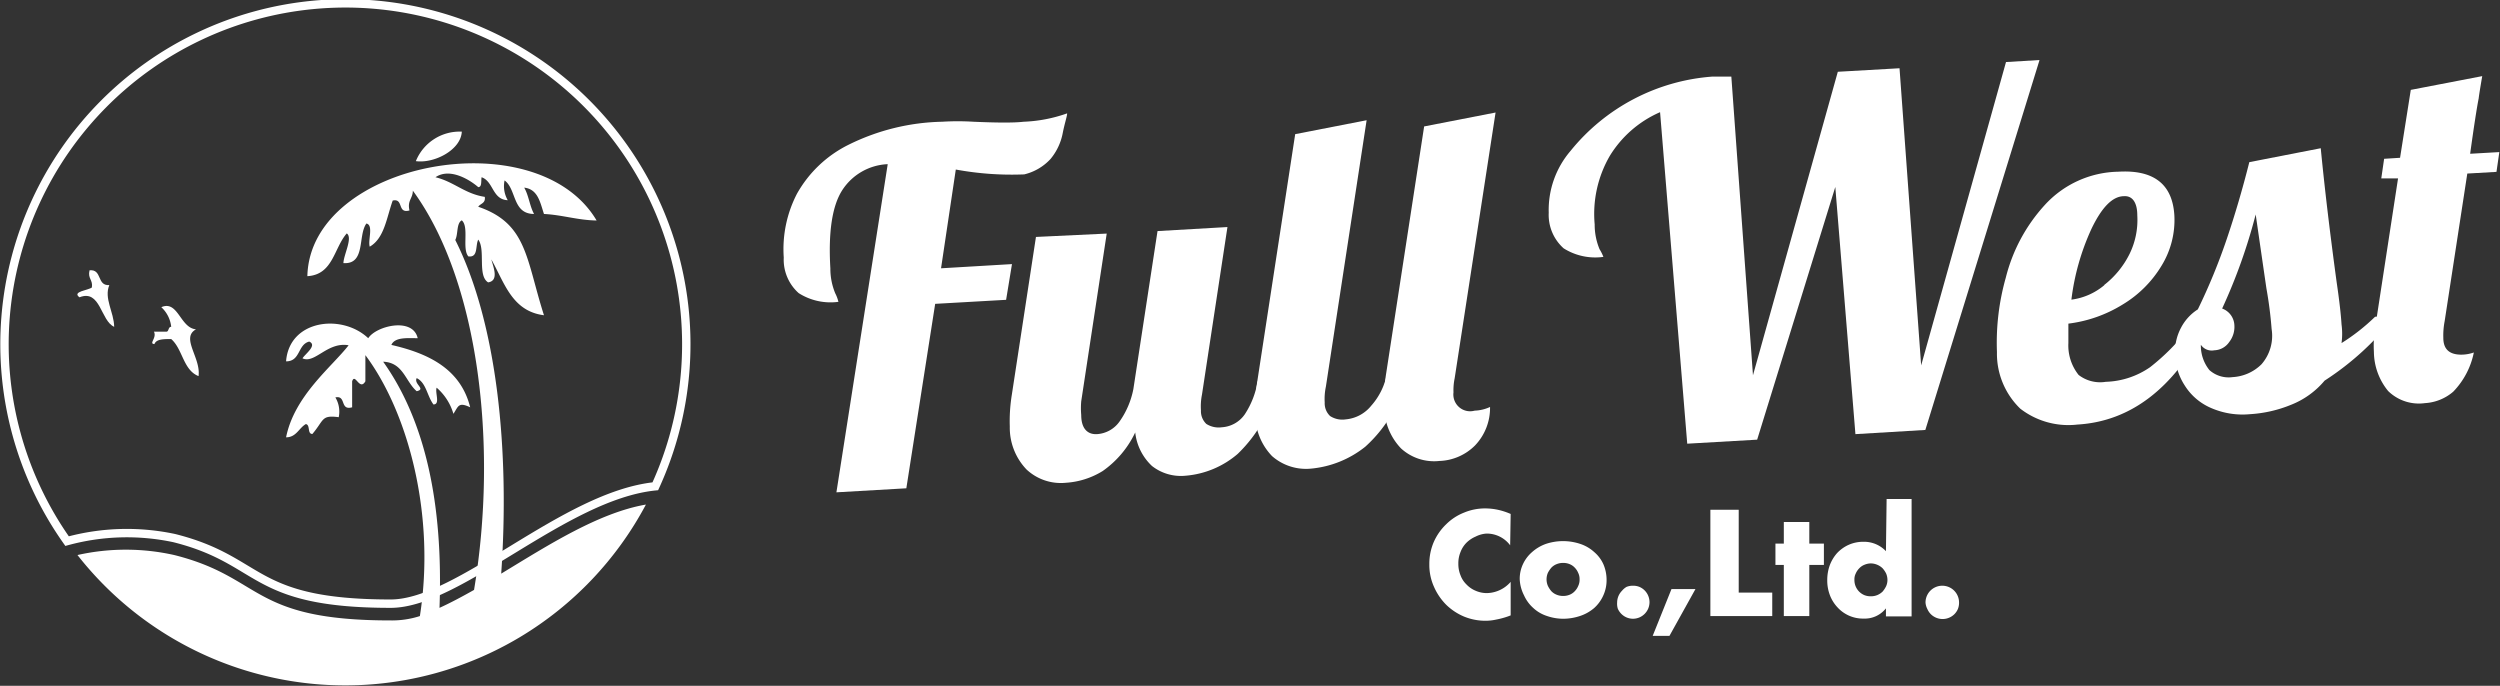
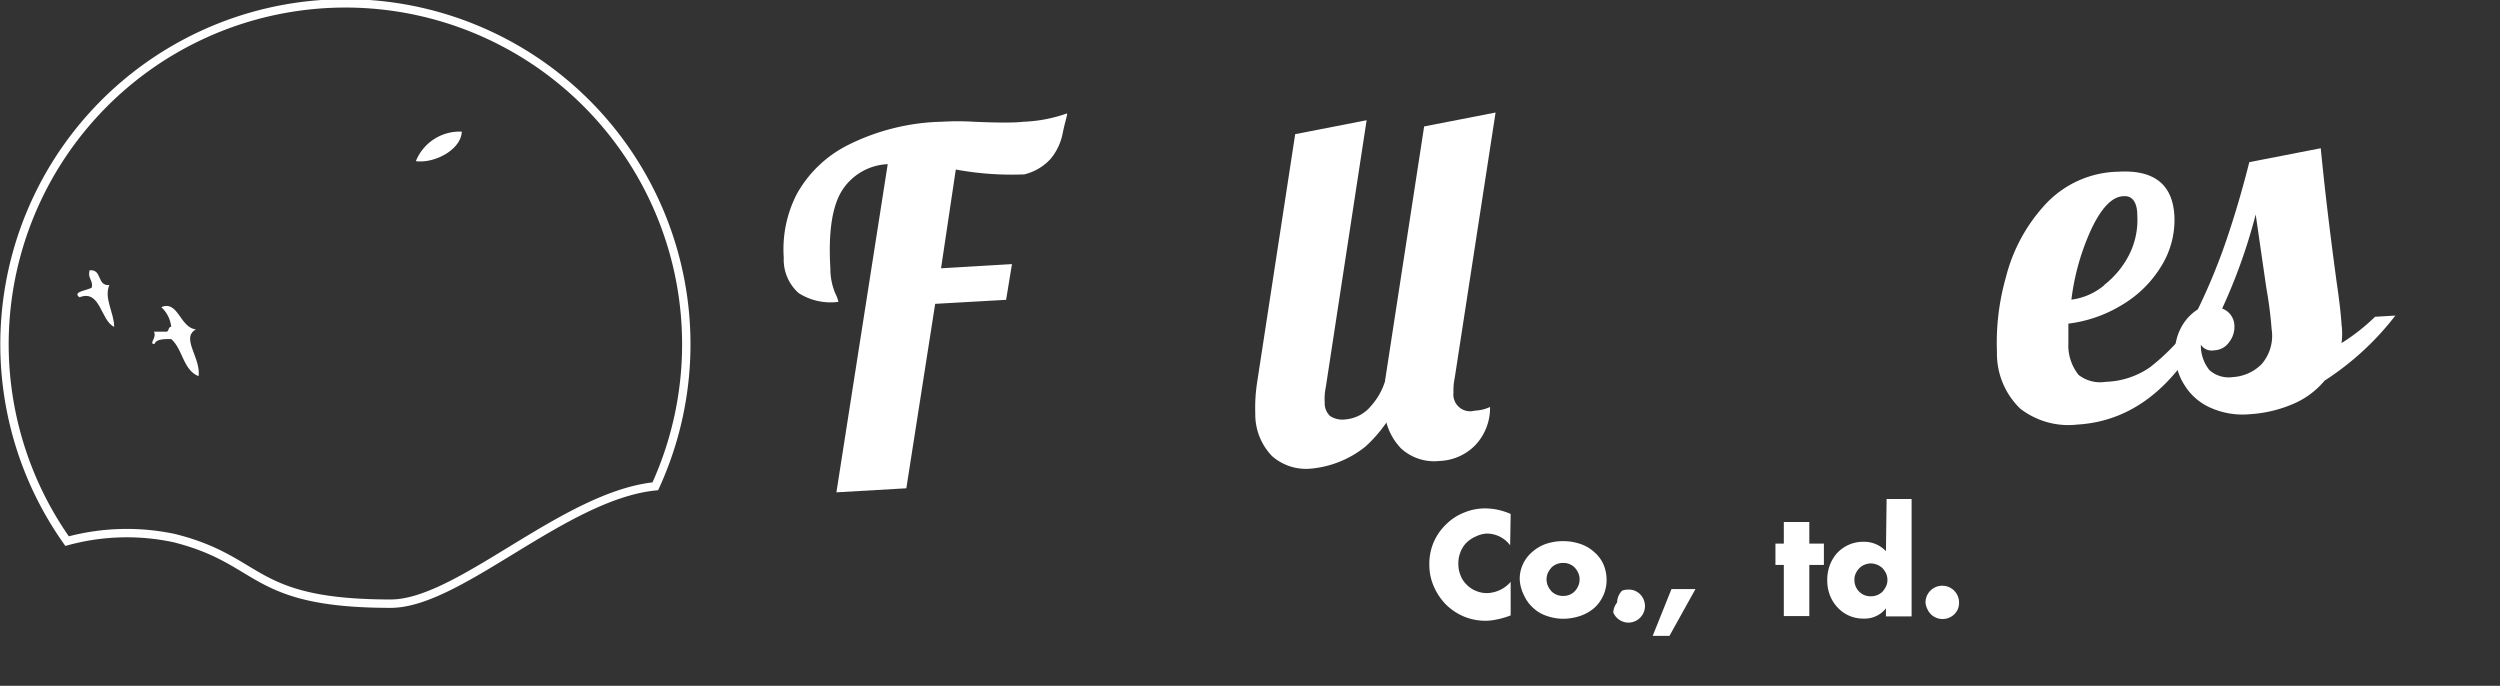
<svg xmlns="http://www.w3.org/2000/svg" viewBox="0 0 149.09 40.9">
  <rect x="0" y="0" width="149.09" height="40.9" fill="#333333" stroke="none" />
  <defs>
    <style>.cls-1{fill:none;stroke:#fff;stroke-miterlimit:10;stroke-width:0.5px;}.cls-2,.cls-3{fill:#fff;}.cls-3{fill-rule:evenodd;}</style>
  </defs>
  <g id="レイヤー_2" data-name="レイヤー 2">
    <g id="レイヤー_1-2" data-name="レイヤー 1">
      <path class="cls-1" d="M10.39,32.09C15.73,33.43,14.88,36,23.3,36c4.08,0,10.34-6.45,15.78-7A20.33,20.33,0,1,0,4,32.27,13.56,13.56,0,0,1,10.39,32.09Z" />
      <path class="cls-2" d="M27.54,7.85A2.82,2.82,0,0,0,24.8,9.61C25.9,9.76,27.49,8.94,27.54,7.85Z" />
-       <path class="cls-2" d="M29.89,34.21c.51-7.3-.23-14.91-2.74-19.9.18-.34.06-1,.39-1.17.45.4,0,1.69.39,2.15.6.08.41-.63.59-1,.45.59-.06,2.15.59,2.55.67-.1.3-.94.19-1.37.78,1.38,1.23,3.09,3.14,3.33-1.08-3.38-1-5.47-3.92-6.47.13-.2.45-.2.39-.59-1.19-.18-1.83-.9-2.94-1.17.86-.59,2.06.16,2.55.59.23,0,.16-.36.2-.59.72.25.63,1.33,1.56,1.37a1.68,1.68,0,0,1-.19-1.18c.72.52.46,2,1.76,2-.26-.46-.32-1.12-.59-1.57.82.09.95.88,1.18,1.57,1.12.06,2,.37,3.14.39C32,7.1,18.49,9.65,18.33,16.47c1.54-.09,1.58-1.68,2.35-2.55.37.26-.18,1.25-.2,1.77,1.34.09.85-1.64,1.37-2.36.44.09.08,1,.2,1.38.87-.5,1-1.71,1.37-2.75.67-.15.25.8,1,.59-.14-.6.2-.71.2-1.18,3.91,5.33,5.1,15.13,3.65,23.81-.71.4-1.4.77-2.06,1.07.23-6.24-.86-11.17-3.36-14.68,1.2.05,1.32,1.17,2,1.76.58-.13-.19-.42,0-.78.57.27.62,1.07,1,1.57.42,0,.08-.7.19-1a3.27,3.27,0,0,1,1,1.56c.3-.46.3-.72,1-.39-.56-2.25-2.42-3.2-4.7-3.72.2-.46.9-.41,1.57-.4-.29-1.28-2.49-.73-2.95,0-1.56-1.48-4.71-1.11-4.9,1.38.87,0,.68-1,1.38-1.18.51.22-.27.76-.4,1,.74.34,1.48-1,2.75-.78-1,1.29-3.23,3-3.73,5.49.61,0,.76-.55,1.18-.79.28.05.07.59.39.59.71-.84.52-1.14,1.57-1a1.64,1.64,0,0,0-.2-1.18c.67-.14.25.8,1,.59V22.74c.18-.53.44.6.79,0V21.18c2.58,3.45,4.19,9.6,3.25,15.56A5.4,5.4,0,0,1,23.3,37c-8.42,0-7.57-2.56-12.91-3.9a13.2,13.2,0,0,0-5.77,0A20.29,20.29,0,0,0,31,38a20.34,20.34,0,0,0,7.52-7.91C35.7,30.58,32.69,32.51,29.89,34.21Z" />
      <path class="cls-3" d="M5.34,16.12c.77-.08.42.94,1.18.88-.33.8.27,1.59.29,2.49C6,19.14,6,17.23,4.74,17.73c-.48-.35.56-.42.74-.59C5.55,16.68,5.22,16.62,5.34,16.12Z" />
      <path class="cls-3" d="M9.18,19.78h.74c.16,0,.1-.29.29-.29a1.85,1.85,0,0,0-.59-1.17c1-.44,1.12,1.24,2.07,1.32-.93.51.3,1.69.15,2.79-.92-.36-.94-1.61-1.63-2.21-.46,0-.89,0-1,.3C8.85,20.5,9.37,20.15,9.18,19.78Z" />
      <path class="cls-2" d="M52.94,9.79a3.4,3.4,0,0,0-2.71,1.55c-.6.93-.84,2.49-.71,4.67a3.81,3.81,0,0,0,.29,1.48A2.31,2.31,0,0,1,50,18a3.53,3.53,0,0,1-2.37-.52,2.67,2.67,0,0,1-.89-2.12,7.18,7.18,0,0,1,.79-3.81,7.17,7.17,0,0,1,3.08-2.92,13.14,13.14,0,0,1,5.58-1.37,15.17,15.17,0,0,1,1.86,0c1.4.06,2.39.07,3,0a8.69,8.69,0,0,0,2.59-.5c0,.17-.14.56-.26,1.16a3.41,3.41,0,0,1-.73,1.56,3.11,3.11,0,0,1-1.57.92A18.38,18.38,0,0,1,57,10.11L56.12,16l4.23-.25L60,17.88l-4.23.24-1.72,11-4.17.24Z" />
-       <path class="cls-2" d="M61.22,28a3.6,3.6,0,0,1-1-2.56,9.78,9.78,0,0,1,.12-1.89l1.44-9.42L66,13.93l-1.52,10a4.73,4.73,0,0,0,0,.82c0,.79.36,1.17.94,1.14a1.78,1.78,0,0,0,1.35-.76,5,5,0,0,0,.82-1.93l1.44-9.42,4.17-.24-1.52,10a3.53,3.53,0,0,0-.06.93,1.05,1.05,0,0,0,.32.81,1.37,1.37,0,0,0,.93.2,1.8,1.8,0,0,0,1.37-.78A5.11,5.11,0,0,0,75,22.74l1.22-.07a8.42,8.42,0,0,1-2.41,4.4,5.44,5.44,0,0,1-3.11,1.3,2.79,2.79,0,0,1-2-.58,3.22,3.22,0,0,1-1-2,5.88,5.88,0,0,1-1.94,2.3,4.74,4.74,0,0,1-2.19.7A3,3,0,0,1,61.22,28Z" />
      <path class="cls-2" d="M75.86,27.2a3.58,3.58,0,0,1-1-2.56,9.88,9.88,0,0,1,.12-1.9L77.24,8l4.26-.83L79.07,23.06A3.53,3.53,0,0,0,79,24a1.05,1.05,0,0,0,.32.81,1.34,1.34,0,0,0,.93.2,2.2,2.2,0,0,0,1.52-.81,4,4,0,0,0,.94-1.9l1.22-.07a8.08,8.08,0,0,1-2.51,4.41,6.07,6.07,0,0,1-3.27,1.31A3.07,3.07,0,0,1,75.86,27.2Z" />
      <path class="cls-2" d="M83.55,26.74a3.62,3.62,0,0,1-1-2.6,9.83,9.83,0,0,1,.12-1.9l2.26-14.7,4.26-.83L86.75,22.56a3.49,3.49,0,0,0-.07.84,1,1,0,0,0,1.26,1.09,2.39,2.39,0,0,0,.92-.22,3.23,3.23,0,0,1-.9,2.3,3.15,3.15,0,0,1-2.12.92A2.92,2.92,0,0,1,83.55,26.74Z" />
-       <path class="cls-2" d="M99,6.69A6.6,6.6,0,0,0,96,9.3a6.9,6.9,0,0,0-.9,4.08,3.81,3.81,0,0,0,.29,1.48,2.74,2.74,0,0,1,.23.46,3.53,3.53,0,0,1-2.37-.51,2.67,2.67,0,0,1-.89-2.12A5.41,5.41,0,0,1,93.66,9a12,12,0,0,1,8.43-4.43c.27,0,.65,0,1.16,0l1.29,17.81L109.6,4.28l3.68-.21,1.29,17.72L119.63,3.7l2-.12-6.81,22.06-4.17.25-1.2-14.74-4.66,15.07-4.17.24Z" />
      <path class="cls-2" d="M120.48,24.37A4.56,4.56,0,0,1,119.09,21a14.25,14.25,0,0,1,.53-4.45,10,10,0,0,1,2.31-4.31,6.08,6.08,0,0,1,4.39-2q3.18-.19,3.35,2.6a5.21,5.21,0,0,1-.76,3,6.78,6.78,0,0,1-2.34,2.33,8,8,0,0,1-3.22,1.13c0,.58,0,1,0,1.16a2.82,2.82,0,0,0,.61,1.9,2.1,2.1,0,0,0,1.62.41,4.89,4.89,0,0,0,2.64-.87,12.9,12.9,0,0,0,2.32-2.35l1-.06q-2.91,5.55-7.66,5.83A4.69,4.69,0,0,1,120.48,24.37Zm5-7.37A5.38,5.38,0,0,0,127,15.14a4.6,4.6,0,0,0,.46-2.29c0-.8-.31-1.18-.79-1.15-.7,0-1.34.69-1.94,1.94a14.17,14.17,0,0,0-1.2,4.23A3.81,3.81,0,0,0,125.5,17Z" />
      <path class="cls-2" d="M131.79,24.3a3.45,3.45,0,0,1-1.5-1.31,3.52,3.52,0,0,1-.57-1.75,3.07,3.07,0,0,1,.35-1.7,2.86,2.86,0,0,1,1-1.09,35.89,35.89,0,0,0,1.73-4.21c.48-1.42.93-2.94,1.34-4.57l4.26-.83c.24,2.47.56,5.13.95,8,.17,1.15.26,2,.29,2.51a4.21,4.21,0,0,1,0,1.11,11.94,11.94,0,0,0,2-1.57l1.21-.07a16.86,16.86,0,0,1-4.22,3.88,5,5,0,0,1-2,1.44,7.64,7.64,0,0,1-2.45.56A4.69,4.69,0,0,1,131.79,24.3Zm3.08-2.58a2.58,2.58,0,0,0,.6-2.1,24.17,24.17,0,0,0-.31-2.42c-.32-2.19-.53-3.66-.64-4.41a33.07,33.07,0,0,1-2,5.61,1.11,1.11,0,0,1,.73,1,1.47,1.47,0,0,1-.31,1,1.12,1.12,0,0,1-.89.49.78.78,0,0,1-.8-.33,2.33,2.33,0,0,0,.51,1.51,1.72,1.72,0,0,0,1.38.42A2.65,2.65,0,0,0,134.87,21.72Z" />
-       <path class="cls-2" d="M142.42,23.32a3.73,3.73,0,0,1-.85-2.33,6.83,6.83,0,0,1,.09-1.55l1.35-8.8-1,0,.17-1.17.95-.06.64-4.05,4.26-.82q-.19,1.11-.21,1.32c-.11.55-.28,1.65-.51,3.31l1.74-.1-.17,1.18-1.74.1-1.35,8.8a4.54,4.54,0,0,0-.08,1c0,.7.39,1,1.07,1a2.25,2.25,0,0,0,.75-.13,4.69,4.69,0,0,1-1.23,2.34,2.83,2.83,0,0,1-1.68.68A2.62,2.62,0,0,1,142.42,23.32Z" />
      <path class="cls-2" d="M90.06,32.52a1.74,1.74,0,0,0-1.41-.7A1.68,1.68,0,0,0,88,32a1.77,1.77,0,0,0-.55.37,1.57,1.57,0,0,0-.35.55,1.73,1.73,0,0,0-.13.69,1.78,1.78,0,0,0,.13.7,1.46,1.46,0,0,0,.36.55,1.58,1.58,0,0,0,.54.37,1.67,1.67,0,0,0,.67.14,1.93,1.93,0,0,0,1.42-.67v2l-.16.06a4.74,4.74,0,0,1-.71.19,2.94,2.94,0,0,1-.65.07,3.37,3.37,0,0,1-1.26-.25,3.43,3.43,0,0,1-1.06-.7,3.5,3.5,0,0,1-.73-1.07,3.17,3.17,0,0,1-.28-1.35,3.27,3.27,0,0,1,.27-1.34,3.32,3.32,0,0,1,.74-1.05,3.13,3.13,0,0,1,1.06-.69,3.23,3.23,0,0,1,1.27-.25,3.65,3.65,0,0,1,.74.08,4.05,4.05,0,0,1,.77.25Z" />
      <path class="cls-2" d="M90.63,34.54a2.06,2.06,0,0,1,.19-.89,2.13,2.13,0,0,1,.54-.72,2.49,2.49,0,0,1,.82-.49,3.24,3.24,0,0,1,2.07,0,2.31,2.31,0,0,1,.82.48,2.07,2.07,0,0,1,.55.73,2.35,2.35,0,0,1,.19.94,2.18,2.18,0,0,1-.2.93,2.21,2.21,0,0,1-.54.74,2.49,2.49,0,0,1-.83.47,3.21,3.21,0,0,1-1,.17,3,3,0,0,1-1-.17,2.18,2.18,0,0,1-.81-.48,2.21,2.21,0,0,1-.54-.74A2.33,2.33,0,0,1,90.63,34.54Zm1.6,0a1,1,0,0,0,.08.4,1.48,1.48,0,0,0,.21.32.89.89,0,0,0,.32.21,1,1,0,0,0,.38.07,1,1,0,0,0,.38-.07.85.85,0,0,0,.31-.21,1,1,0,0,0,.21-.32.85.85,0,0,0,.08-.39.84.84,0,0,0-.08-.38,1,1,0,0,0-.21-.32.85.85,0,0,0-.31-.21,1,1,0,0,0-.38-.07,1,1,0,0,0-.38.07.89.89,0,0,0-.32.21,1.69,1.69,0,0,0-.21.31A1,1,0,0,0,92.23,34.56Z" />
-       <path class="cls-2" d="M96.44,35.93a1,1,0,0,1,.29-.7A1,1,0,0,1,97,35a1,1,0,0,1,.38-.07,1,1,0,0,1,.39.07,1,1,0,0,1,.31.21,1,1,0,0,1,.29.7,1,1,0,0,1-.08.39,1,1,0,0,1-.52.52,1,1,0,0,1-.39.08,1,1,0,0,1-.38-.08,1,1,0,0,1-.52-.52A1,1,0,0,1,96.44,35.93Z" />
+       <path class="cls-2" d="M96.44,35.93a1,1,0,0,1,.29-.7a1,1,0,0,1,.38-.07,1,1,0,0,1,.39.07,1,1,0,0,1,.31.21,1,1,0,0,1,.29.7,1,1,0,0,1-.08.39,1,1,0,0,1-.52.52,1,1,0,0,1-.39.08,1,1,0,0,1-.38-.08,1,1,0,0,1-.52-.52A1,1,0,0,1,96.44,35.93Z" />
      <path class="cls-2" d="M99.68,35.13h1.43l-1.55,2.79h-1Z" />
-       <path class="cls-2" d="M103.69,30.4v4.94h2v1.4H102V30.4Z" />
      <path class="cls-2" d="M107.9,33.69v3.05h-1.52V33.69h-.5V32.42h.5V31.13h1.52v1.29h.87v1.27Z" />
      <path class="cls-2" d="M112.51,29.76H114v7h-1.53v-.48a1.61,1.61,0,0,1-1.33.61,2.05,2.05,0,0,1-1.55-.66,2.21,2.21,0,0,1-.46-.73,2.45,2.45,0,0,1-.16-.91,2.58,2.58,0,0,1,.15-.88,2.33,2.33,0,0,1,.44-.73,2.16,2.16,0,0,1,.69-.49,2.13,2.13,0,0,1,.88-.18,1.79,1.79,0,0,1,1.34.56Zm-1.92,4.81a1,1,0,0,0,.07.39,1,1,0,0,0,.21.32,1,1,0,0,0,.31.21,1,1,0,0,0,.39.07,1,1,0,0,0,.38-.07,1,1,0,0,0,.32-.21,1.48,1.48,0,0,0,.21-.32.91.91,0,0,0,.08-.37,1,1,0,0,0-.08-.39,1.41,1.41,0,0,0-.21-.31,1,1,0,0,0-.32-.21,1,1,0,0,0-.38-.08,1,1,0,0,0-.38.08.85.85,0,0,0-.31.21,1,1,0,0,0-.21.31A.77.77,0,0,0,110.59,34.57Z" />
      <path class="cls-2" d="M114.83,35.93a1,1,0,1,1,2,0,1,1,0,0,1-.07.39,1,1,0,0,1-.21.31,1,1,0,0,1-1.4,0,1,1,0,0,1-.21-.31A1,1,0,0,1,114.83,35.93Z" />
    </g>
  </g>
</svg>